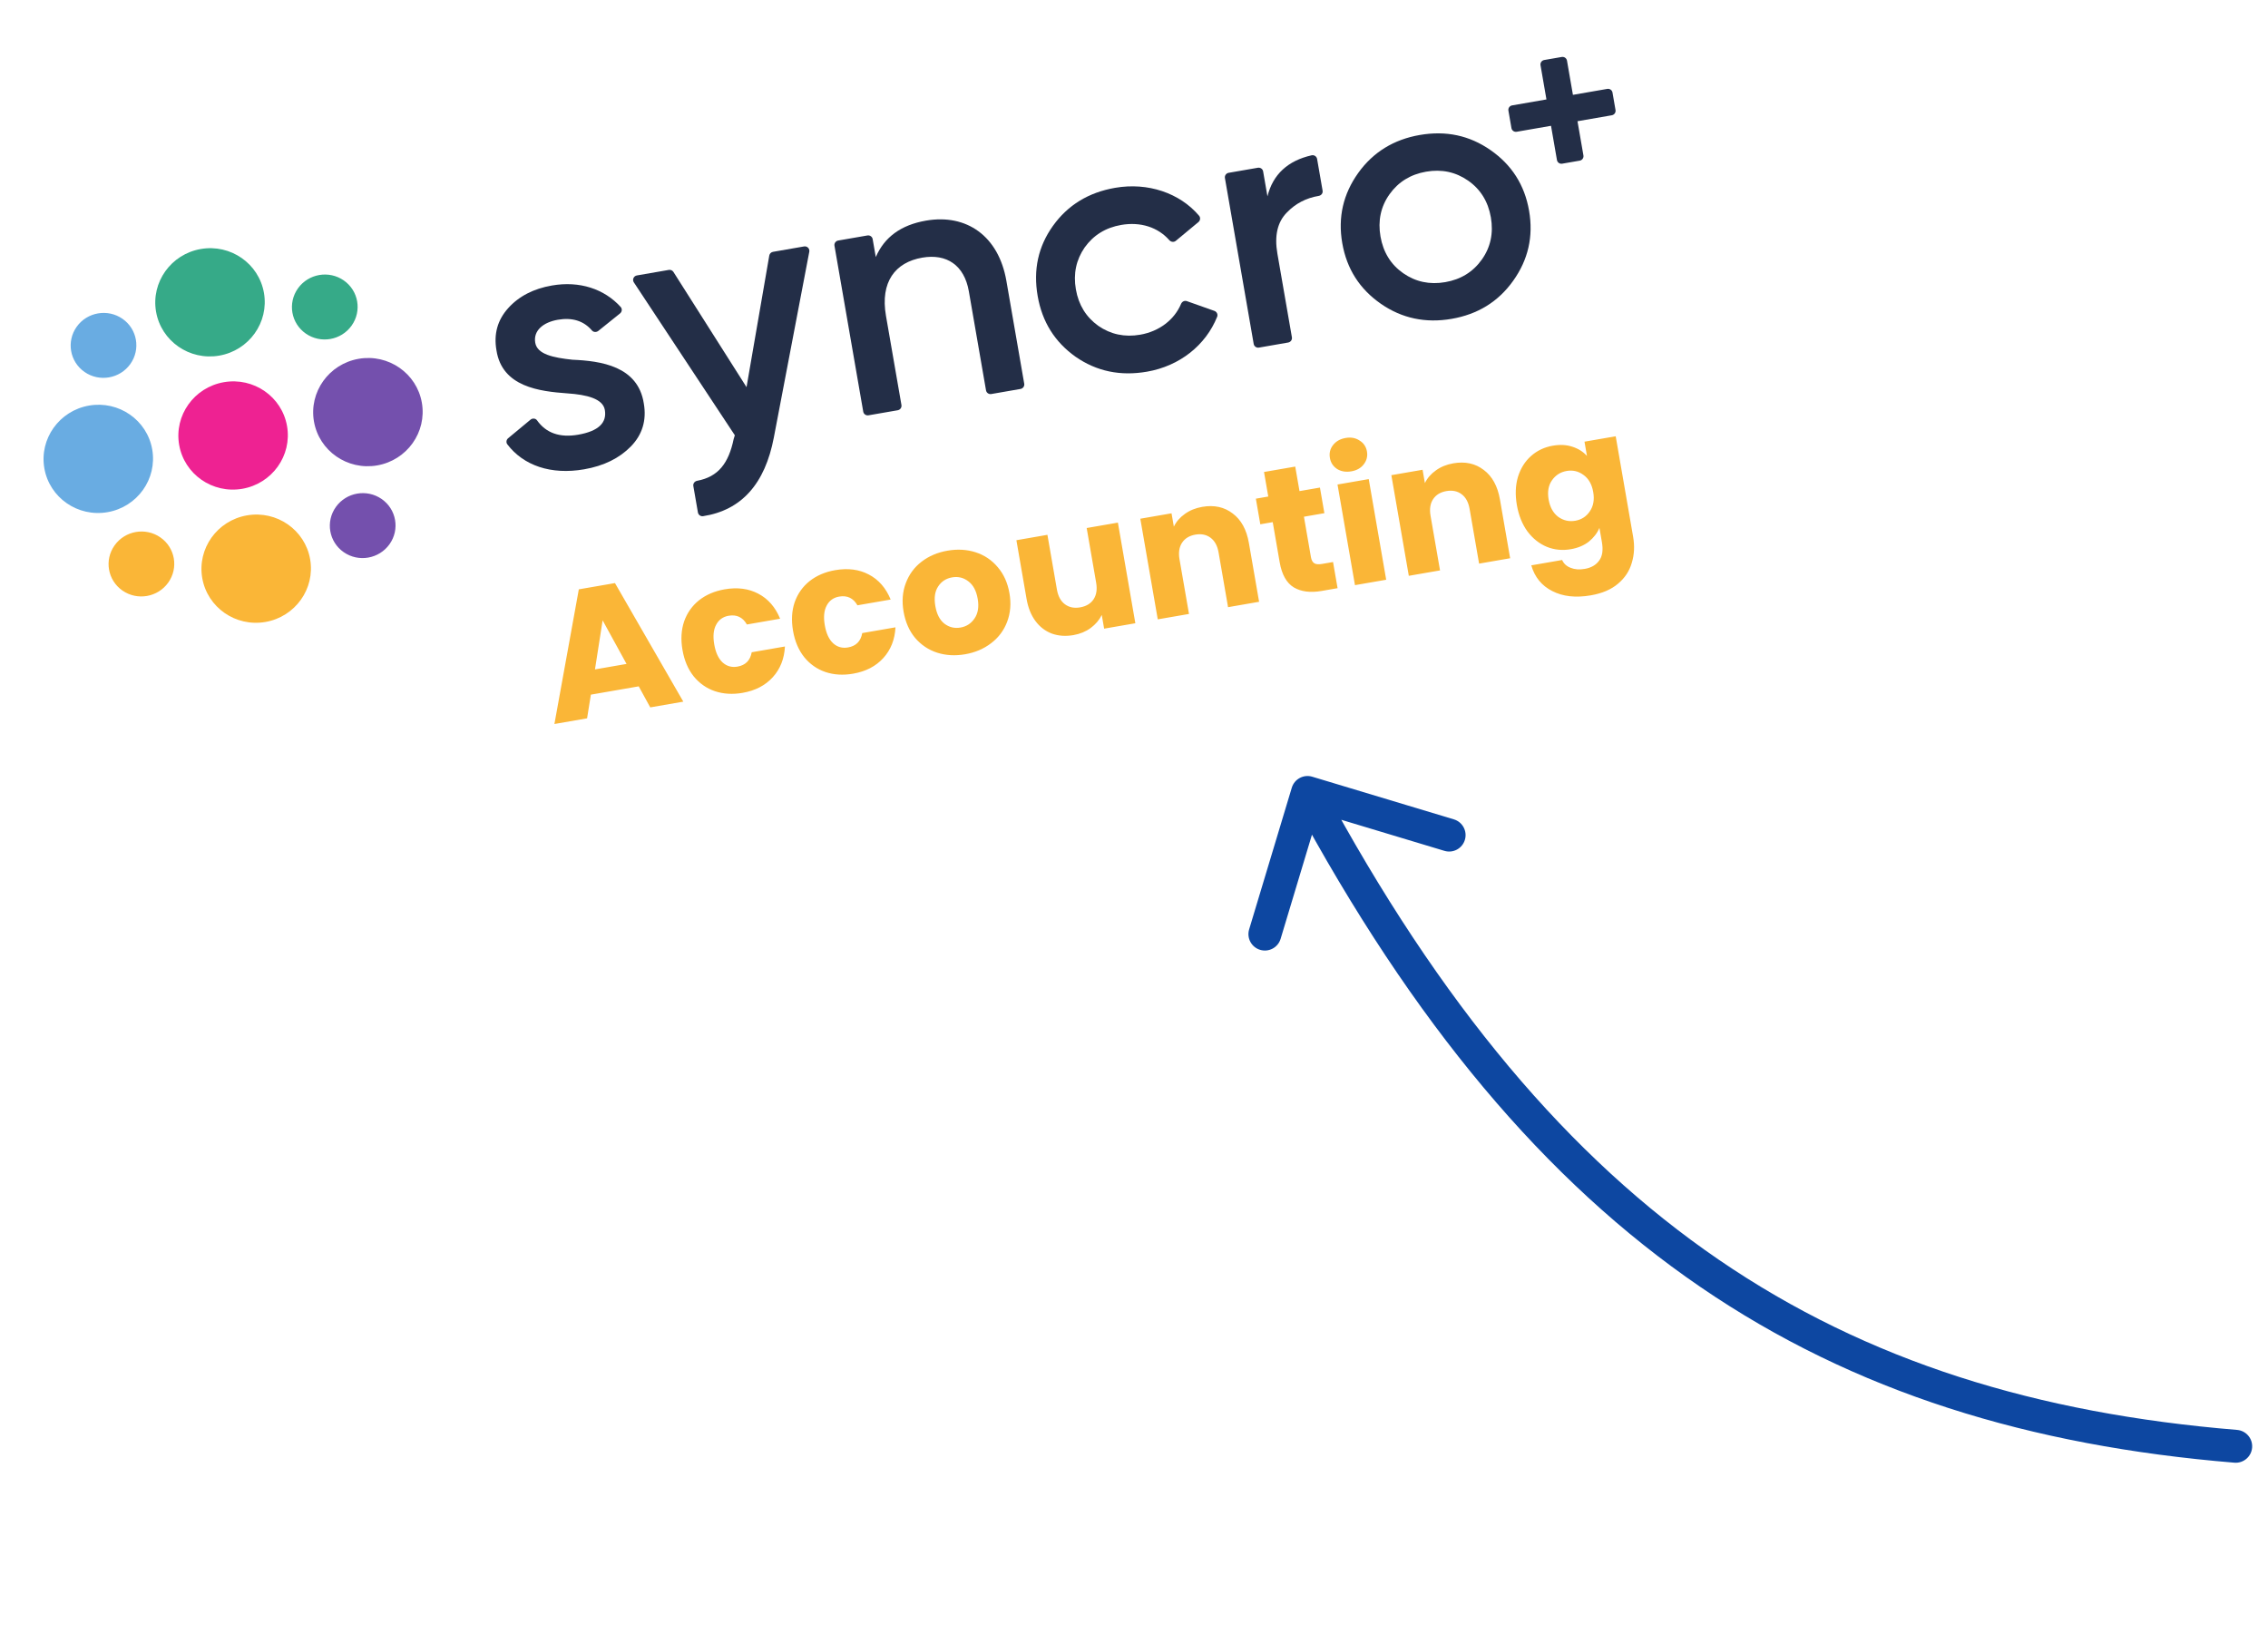
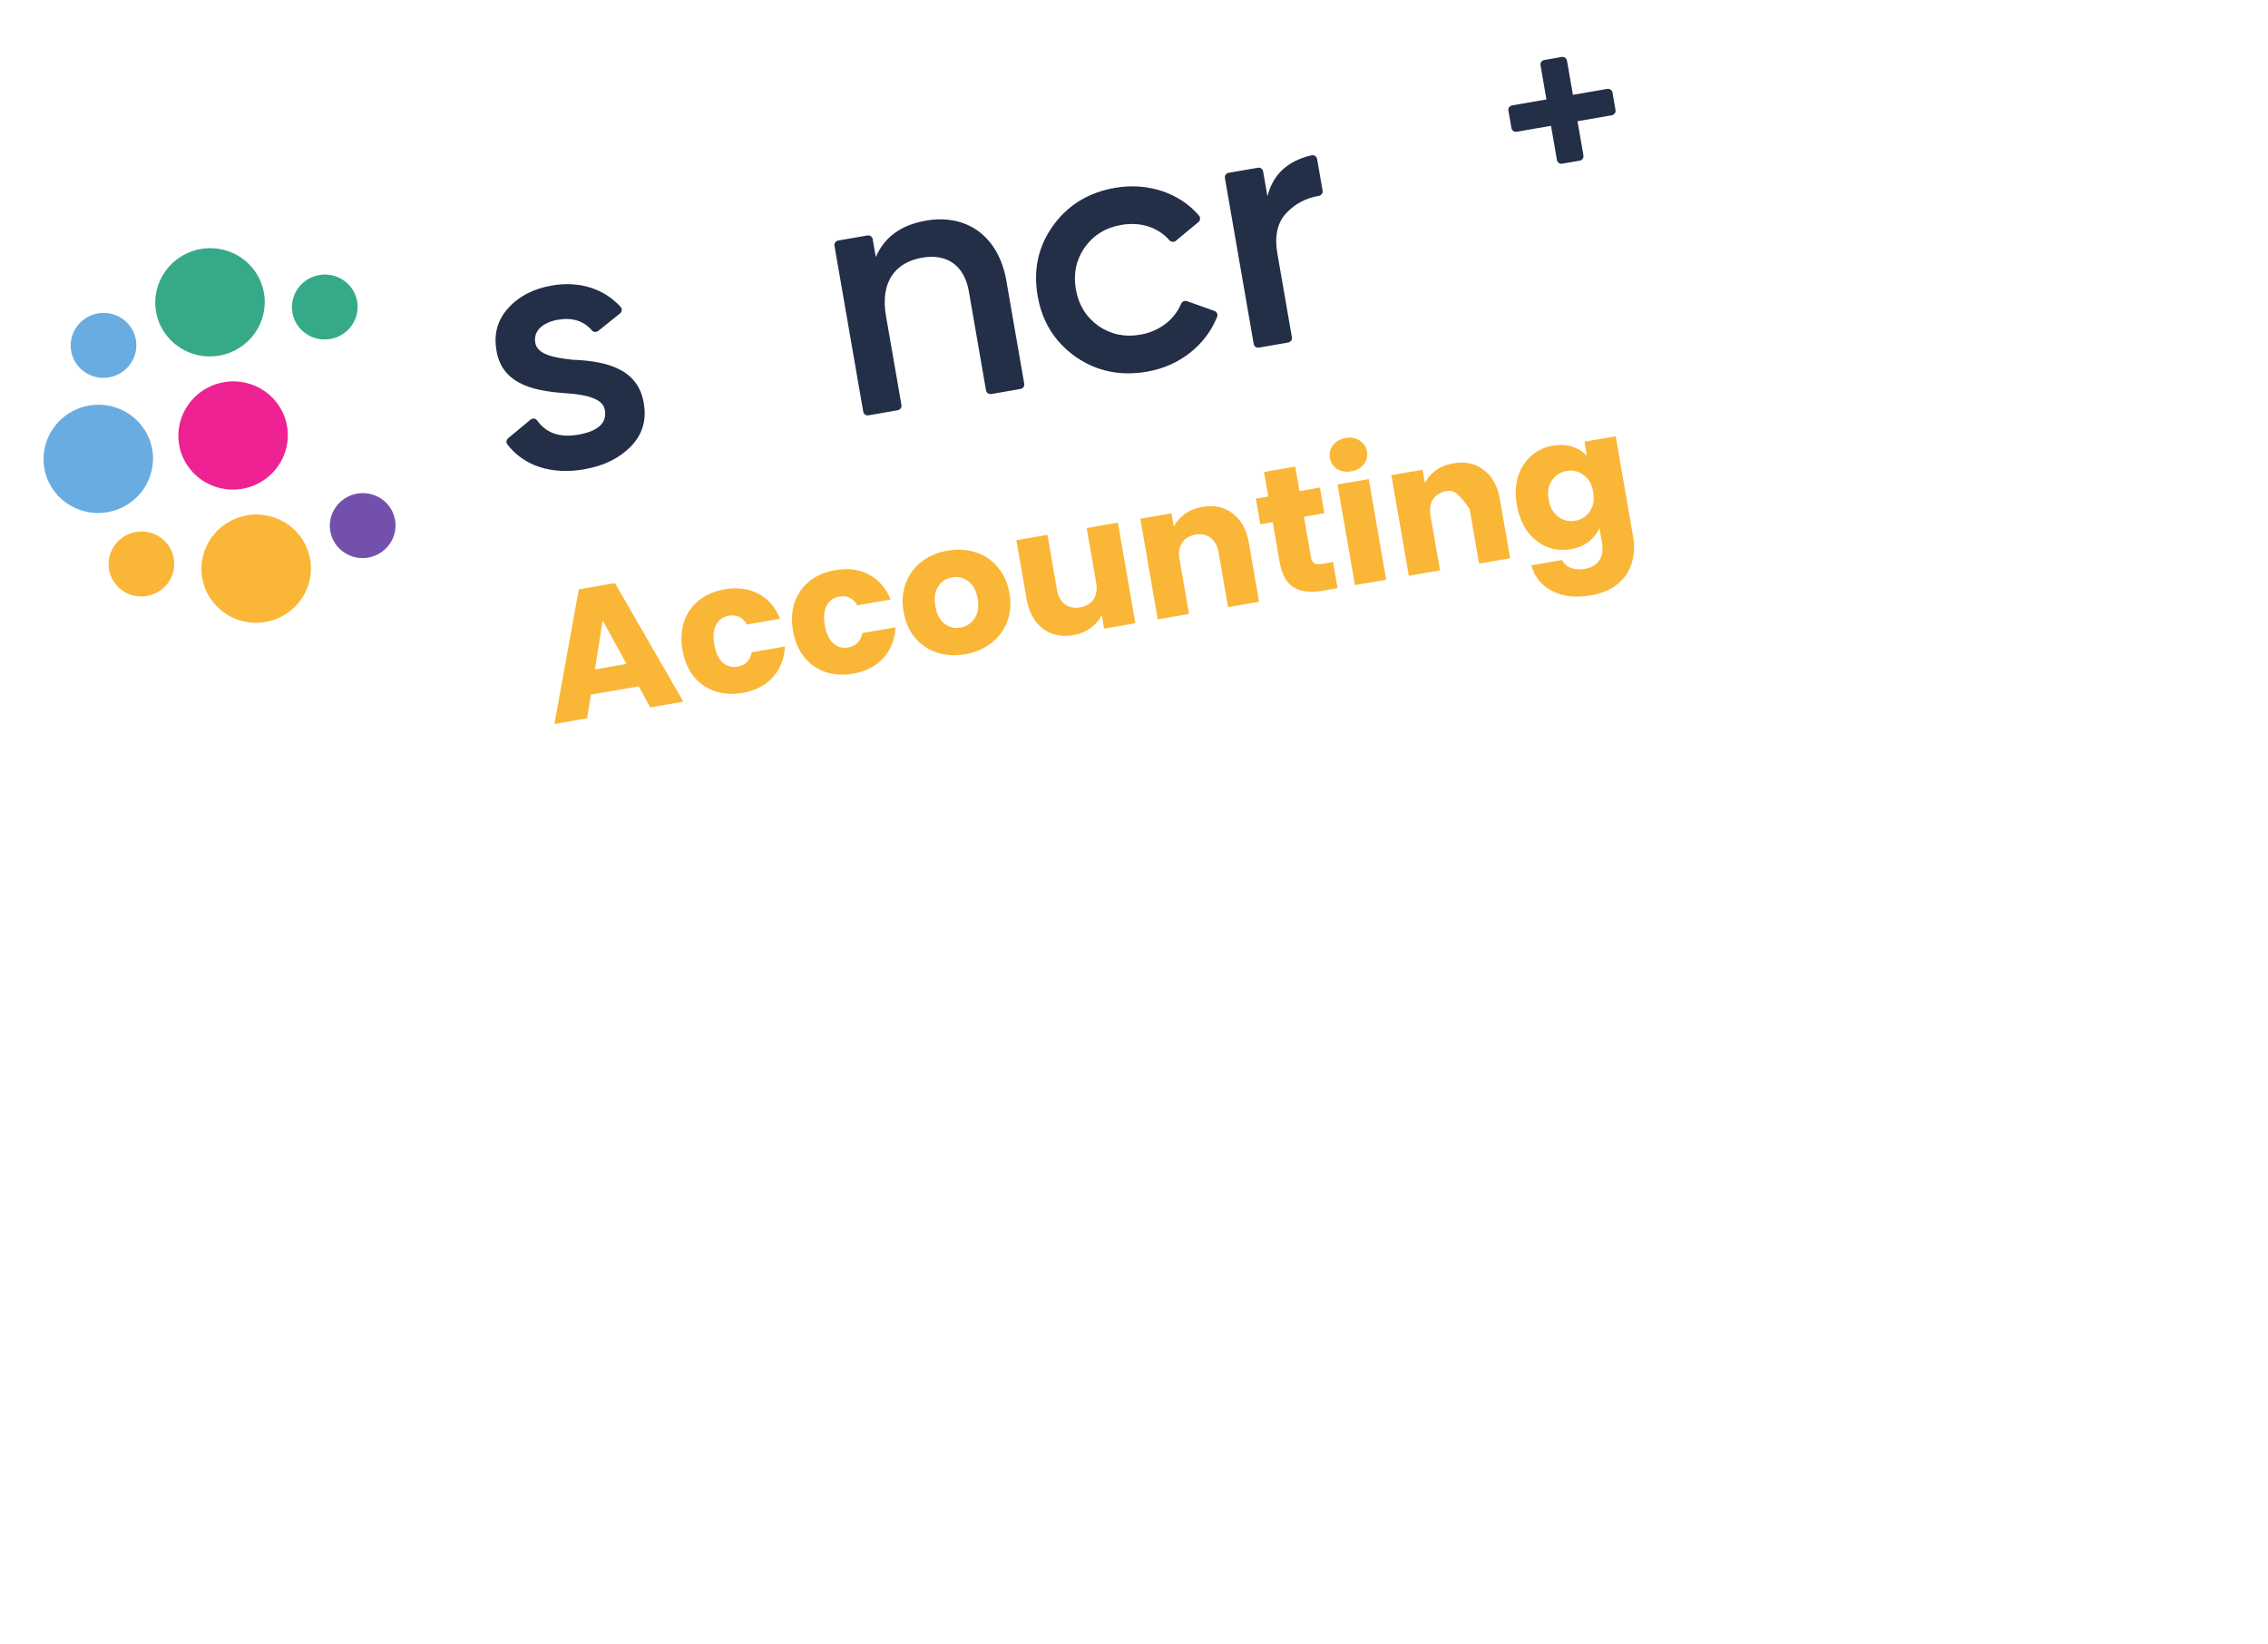
<svg xmlns="http://www.w3.org/2000/svg" width="138" height="100" viewBox="0 0 138 100" fill="none">
-   <path d="M135.954 88.991C136.505 89.036 136.988 88.627 137.033 88.076C137.079 87.526 136.669 87.043 136.119 86.997L135.954 88.991ZM79.846 47.256C79.318 47.097 78.76 47.397 78.601 47.925L76.006 56.543C75.846 57.072 76.146 57.63 76.675 57.789C77.204 57.948 77.761 57.649 77.921 57.12L80.227 49.459L87.888 51.766C88.416 51.925 88.974 51.626 89.133 51.097C89.293 50.568 88.993 50.01 88.464 49.851L79.846 47.256ZM136.119 86.997C123.96 85.996 113.642 82.84 104.582 76.642C95.515 70.439 87.637 61.141 80.439 47.74L78.677 48.687C85.979 62.281 94.05 71.86 103.453 78.293C112.861 84.729 123.533 87.967 135.954 88.991L136.119 86.997Z" fill="#0D47A1" />
  <g clip-path="url(#clip0_14433_6451)">
    <path d="M16.061 17.823C16.372 19.614 15.154 21.321 13.341 21.636C11.528 21.95 9.806 20.753 9.495 18.962C9.185 17.171 10.403 15.464 12.216 15.15C14.029 14.835 15.751 16.032 16.061 17.823Z" fill="#36AA88" />
    <path d="M17.466 25.926C17.777 27.717 16.559 29.424 14.746 29.738C12.933 30.053 11.211 28.856 10.901 27.065C10.59 25.274 11.808 23.567 13.621 23.253C15.434 22.938 17.156 24.135 17.466 25.926Z" fill="#EE2292" />
    <path d="M18.872 34.029C19.182 35.82 17.964 37.527 16.151 37.841C14.338 38.156 12.617 36.959 12.306 35.168C11.995 33.377 13.213 31.67 15.026 31.356C16.839 31.041 18.561 32.238 18.872 34.029Z" fill="#FAB637" />
    <path d="M5.418 24.675C7.231 24.361 8.953 25.558 9.263 27.349C9.574 29.14 8.356 30.847 6.543 31.161C4.73 31.476 3.008 30.279 2.698 28.488C2.387 26.697 3.605 24.99 5.418 24.675Z" fill="#69ACE2" />
-     <path d="M21.824 21.83C23.637 21.516 25.358 22.713 25.669 24.504C25.98 26.295 24.762 28.002 22.949 28.316C21.136 28.63 19.414 27.433 19.103 25.642C18.793 23.851 20.011 22.145 21.824 21.83Z" fill="#7450AD" />
    <path d="M7.453 19.396C8.354 20.022 8.567 21.254 7.93 22.148C7.292 23.041 6.045 23.257 5.144 22.631C4.243 22.004 4.03 20.772 4.667 19.879C5.304 18.986 6.552 18.77 7.453 19.396Z" fill="#69ACE2" />
    <path d="M23.223 30.361C24.124 30.987 24.337 32.219 23.7 33.112C23.062 34.005 21.815 34.222 20.914 33.595C20.013 32.969 19.799 31.737 20.437 30.844C21.075 29.95 22.322 29.734 23.223 30.361Z" fill="#7450AD" />
    <path d="M6.973 33.179C7.611 32.285 8.858 32.069 9.759 32.696C10.66 33.322 10.874 34.554 10.236 35.447C9.599 36.34 8.352 36.557 7.451 35.93C6.55 35.304 6.336 34.072 6.973 33.179Z" fill="#FAB637" />
    <path d="M18.13 17.544C18.768 16.651 20.015 16.435 20.916 17.061C21.817 17.687 22.031 18.919 21.393 19.813C20.756 20.706 19.509 20.922 18.608 20.296C17.706 19.669 17.493 18.437 18.13 17.544Z" fill="#36AA88" />
    <path d="M34.831 21.886C33.656 21.761 32.689 21.556 32.568 20.854C32.438 20.11 33.061 19.607 33.944 19.454C34.816 19.303 35.518 19.519 36.018 20.106C36.115 20.22 36.291 20.224 36.408 20.13L37.728 19.069C37.849 18.972 37.87 18.791 37.767 18.677C36.767 17.575 35.264 17.079 33.583 17.37C32.463 17.564 31.567 18.026 30.917 18.753C30.266 19.479 30.037 20.329 30.207 21.308C30.551 23.548 32.837 23.809 34.521 23.933C35.71 24.012 36.684 24.259 36.802 24.939C36.939 25.726 36.406 26.235 35.179 26.448C34.062 26.641 33.229 26.351 32.678 25.575C32.588 25.448 32.402 25.431 32.281 25.532L30.919 26.662C30.807 26.754 30.782 26.921 30.87 27.035C31.853 28.323 33.519 28.904 35.544 28.553C36.749 28.344 37.688 27.875 38.385 27.163C39.082 26.45 39.351 25.571 39.174 24.55C38.822 22.267 36.552 21.96 34.831 21.886Z" fill="#232E47" />
-     <path d="M48.923 14.994L47.035 15.322C46.919 15.342 46.828 15.432 46.808 15.547L45.424 23.554L40.976 16.545C40.916 16.451 40.805 16.402 40.694 16.422L38.753 16.758C38.556 16.792 38.458 17.014 38.567 17.179L44.712 26.482L44.641 26.712C44.336 28.178 43.708 29.011 42.42 29.251C42.267 29.28 42.16 29.418 42.187 29.569L42.466 31.179C42.491 31.325 42.632 31.428 42.78 31.405C45.123 31.041 46.549 29.434 47.086 26.617L49.243 15.314C49.279 15.126 49.114 14.961 48.923 14.994Z" fill="#232E47" />
    <path d="M56.343 13.423C54.813 13.688 53.811 14.432 53.289 15.64L53.099 14.549C53.074 14.4 52.931 14.3 52.779 14.326L51.001 14.634C50.85 14.661 50.749 14.803 50.775 14.952L52.525 25.045C52.551 25.195 52.694 25.294 52.845 25.268L54.623 24.96C54.775 24.933 54.876 24.791 54.85 24.642L53.908 19.213C53.551 17.15 54.475 15.959 56.112 15.676C57.597 15.418 58.674 16.13 58.951 17.724L59.996 23.75C60.022 23.899 60.165 23.999 60.316 23.973L62.094 23.664C62.245 23.638 62.346 23.496 62.321 23.347L61.235 17.087C60.763 14.365 58.818 12.994 56.343 13.423Z" fill="#232E47" />
    <path d="M73.892 18.915L72.219 18.322C72.075 18.27 71.924 18.347 71.864 18.487C71.459 19.447 70.548 20.16 69.379 20.363C68.433 20.527 67.58 20.346 66.823 19.821C66.088 19.291 65.629 18.56 65.463 17.603C65.297 16.646 65.484 15.803 65.997 15.057C66.533 14.307 67.274 13.849 68.221 13.685C69.406 13.48 70.463 13.831 71.149 14.612C71.252 14.728 71.425 14.751 71.545 14.652L72.92 13.511C73.036 13.415 73.057 13.242 72.961 13.127C71.785 11.74 69.842 11.082 67.852 11.427C66.237 11.707 64.973 12.474 64.063 13.749C63.172 14.999 62.861 16.411 63.138 18.006C63.41 19.58 64.179 20.805 65.442 21.703C66.728 22.597 68.177 22.894 69.792 22.613C71.781 22.269 73.369 21 74.06 19.271C74.117 19.129 74.037 18.967 73.892 18.915Z" fill="#232E47" />
    <path d="M79.809 9.448C78.361 9.776 77.452 10.61 77.12 11.945L76.857 10.428C76.832 10.279 76.688 10.18 76.537 10.206L74.759 10.514C74.608 10.54 74.507 10.682 74.532 10.832L76.283 20.925C76.309 21.074 76.452 21.174 76.603 21.148L78.381 20.839C78.532 20.813 78.634 20.671 78.608 20.522L77.725 15.432C77.537 14.348 77.724 13.505 78.31 12.921C78.83 12.382 79.473 12.047 80.24 11.918C80.394 11.892 80.503 11.755 80.476 11.602L80.141 9.671C80.115 9.519 79.963 9.414 79.809 9.448Z" fill="#232E47" />
-     <path d="M86.386 8.213C84.814 8.485 83.55 9.252 82.64 10.527C81.73 11.802 81.399 13.218 81.672 14.792C81.945 16.365 82.733 17.587 84.019 18.481C85.305 19.375 86.754 19.672 88.326 19.399C89.918 19.123 91.162 18.359 92.071 17.084C92.981 15.81 93.312 14.394 93.039 12.82C92.766 11.246 91.978 10.025 90.692 9.131C89.406 8.236 87.978 7.937 86.386 8.213ZM90.162 15.795C89.627 16.545 88.886 17.002 87.939 17.166C86.991 17.33 86.138 17.15 85.383 16.624C84.626 16.097 84.164 15.345 83.998 14.388C83.832 13.431 84.014 12.567 84.549 11.817C85.084 11.067 85.826 10.61 86.773 10.445C87.72 10.281 88.572 10.462 89.328 10.988C90.085 11.514 90.548 12.266 90.714 13.224C90.88 14.181 90.698 15.044 90.162 15.795Z" fill="#232E47" />
    <path d="M97.795 5.409L95.707 5.771L95.346 3.689C95.32 3.54 95.177 3.44 95.026 3.466L93.961 3.651C93.81 3.677 93.709 3.819 93.735 3.968L94.096 6.05L92.008 6.412C91.857 6.438 91.756 6.58 91.782 6.73L91.966 7.793C91.992 7.943 92.135 8.042 92.287 8.016L94.374 7.654L94.735 9.736C94.761 9.885 94.904 9.985 95.055 9.958L96.12 9.774C96.271 9.748 96.372 9.605 96.346 9.456L95.985 7.375L98.073 7.013C98.224 6.986 98.325 6.844 98.299 6.695L98.115 5.631C98.089 5.482 97.946 5.382 97.795 5.409Z" fill="#232E47" />
-     <path d="M38.864 41.758L35.953 42.263L35.722 43.704L33.734 44.049L35.219 35.856L37.419 35.475L41.577 42.689L39.566 43.038L38.864 41.758ZM38.123 40.394L36.668 37.742L36.202 40.727L38.123 40.394ZM41.527 39.544C41.416 38.907 41.45 38.329 41.626 37.809C41.81 37.287 42.114 36.857 42.536 36.52C42.965 36.182 43.484 35.961 44.091 35.855C44.869 35.72 45.552 35.809 46.14 36.121C46.736 36.433 47.178 36.94 47.468 37.643L45.446 37.994C45.195 37.555 44.825 37.378 44.336 37.463C43.988 37.523 43.733 37.707 43.573 38.014C43.411 38.313 43.373 38.711 43.46 39.209C43.546 39.706 43.716 40.072 43.971 40.307C44.224 40.534 44.524 40.618 44.872 40.558C45.361 40.473 45.65 40.181 45.739 39.684L47.761 39.333C47.722 40.078 47.476 40.701 47.021 41.202C46.566 41.703 45.954 42.02 45.184 42.154C44.576 42.259 44.013 42.225 43.495 42.051C42.984 41.876 42.554 41.574 42.205 41.145C41.863 40.714 41.637 40.18 41.527 39.544ZM48.253 38.377C48.143 37.741 48.176 37.163 48.352 36.642C48.537 36.12 48.84 35.691 49.262 35.354C49.691 35.016 50.21 34.794 50.817 34.689C51.595 34.554 52.278 34.643 52.866 34.955C53.462 35.266 53.904 35.773 54.194 36.477L52.172 36.827C51.921 36.389 51.551 36.212 51.062 36.297C50.714 36.357 50.459 36.54 50.299 36.847C50.137 37.146 50.1 37.545 50.186 38.042C50.272 38.54 50.443 38.906 50.697 39.141C50.95 39.368 51.25 39.451 51.599 39.391C52.087 39.306 52.376 39.015 52.465 38.517L54.487 38.167C54.449 38.912 54.202 39.535 53.747 40.036C53.292 40.537 52.68 40.854 51.91 40.987C51.302 41.093 50.739 41.059 50.221 40.885C49.71 40.709 49.28 40.407 48.931 39.978C48.589 39.547 48.363 39.014 48.253 38.377ZM58.725 39.806C58.117 39.911 57.547 39.878 57.014 39.707C56.488 39.534 56.043 39.234 55.679 38.808C55.323 38.38 55.09 37.847 54.979 37.211C54.87 36.582 54.915 36.005 55.114 35.481C55.312 34.949 55.633 34.513 56.077 34.172C56.521 33.831 57.047 33.608 57.654 33.503C58.262 33.398 58.832 33.431 59.365 33.602C59.898 33.773 60.347 34.076 60.712 34.51C61.077 34.937 61.313 35.464 61.422 36.093C61.532 36.723 61.483 37.304 61.279 37.837C61.08 38.361 60.754 38.794 60.302 39.136C59.858 39.477 59.332 39.7 58.725 39.806ZM58.443 38.181C58.806 38.118 59.09 37.934 59.297 37.627C59.51 37.318 59.575 36.919 59.489 36.429C59.404 35.939 59.213 35.584 58.915 35.364C58.626 35.143 58.299 35.064 57.936 35.127C57.566 35.191 57.281 35.376 57.083 35.682C56.883 35.98 56.826 36.378 56.912 36.876C56.997 37.366 57.181 37.722 57.464 37.944C57.754 38.165 58.08 38.244 58.443 38.181ZM68.02 31.796L69.082 37.919L67.183 38.248L67.038 37.414C66.892 37.718 66.667 37.983 66.363 38.209C66.065 38.427 65.716 38.57 65.317 38.64C64.842 38.722 64.406 38.692 64.008 38.55C63.608 38.401 63.274 38.146 63.005 37.786C62.737 37.425 62.557 36.978 62.464 36.444L61.844 32.867L63.732 32.539L64.309 35.864C64.38 36.274 64.542 36.574 64.796 36.763C65.05 36.953 65.359 37.016 65.722 36.953C66.092 36.889 66.365 36.725 66.541 36.461C66.716 36.197 66.768 35.86 66.697 35.45L66.121 32.125L68.02 31.796ZM73.15 30.838C73.876 30.712 74.494 30.846 75.005 31.24C75.522 31.625 75.851 32.224 75.991 33.036L76.612 36.613L74.723 36.941L74.147 33.615C74.076 33.206 73.913 32.906 73.659 32.717C73.405 32.527 73.096 32.464 72.734 32.527C72.371 32.59 72.102 32.753 71.926 33.017C71.751 33.281 71.698 33.618 71.769 34.028L72.346 37.353L70.446 37.682L69.384 31.559L71.284 31.23L71.425 32.042C71.571 31.738 71.793 31.48 72.092 31.27C72.39 31.053 72.743 30.909 73.15 30.838ZM81.111 34.194L81.387 35.785L80.42 35.953C79.732 36.072 79.166 36 78.724 35.738C78.281 35.468 77.994 34.957 77.863 34.203L77.441 31.767L76.685 31.898L76.415 30.34L77.17 30.209L76.911 28.716L78.811 28.387L79.07 29.879L80.314 29.664L80.584 31.222L79.34 31.438L79.766 33.896C79.798 34.078 79.865 34.202 79.968 34.268C80.071 34.333 80.226 34.347 80.433 34.311L81.111 34.194ZM82.228 28.676C81.895 28.734 81.605 28.686 81.357 28.533C81.115 28.372 80.969 28.148 80.92 27.863C80.869 27.57 80.931 27.311 81.106 27.085C81.286 26.85 81.543 26.704 81.876 26.646C82.202 26.589 82.486 26.642 82.727 26.803C82.975 26.956 83.124 27.179 83.175 27.472C83.225 27.757 83.159 28.017 82.978 28.252C82.804 28.478 82.554 28.619 82.228 28.676ZM83.283 29.149L84.345 35.272L82.445 35.601L81.383 29.478L83.283 29.149ZM88.425 28.189C89.151 28.063 89.769 28.197 90.28 28.591C90.796 28.976 91.125 29.575 91.266 30.387L91.887 33.964L89.998 34.291L89.421 30.966C89.35 30.557 89.188 30.257 88.934 30.068C88.68 29.878 88.371 29.815 88.008 29.878C87.645 29.941 87.377 30.104 87.201 30.368C87.025 30.632 86.973 30.969 87.044 31.379L87.621 34.704L85.721 35.033L84.659 28.91L86.559 28.581L86.7 29.392C86.846 29.088 87.068 28.831 87.367 28.621C87.665 28.404 88.018 28.26 88.425 28.189ZM94.485 27.116C94.922 27.04 95.318 27.061 95.675 27.18C96.038 27.298 96.334 27.484 96.561 27.739L96.411 26.872L98.31 26.543L99.37 32.655C99.468 33.218 99.441 33.746 99.29 34.24C99.148 34.739 98.867 35.165 98.448 35.516C98.035 35.867 97.485 36.102 96.796 36.221C95.878 36.38 95.096 36.293 94.451 35.961C93.807 35.635 93.381 35.114 93.173 34.396L95.05 34.071C95.15 34.295 95.322 34.453 95.567 34.546C95.814 34.647 96.1 34.669 96.425 34.612C96.818 34.544 97.11 34.377 97.3 34.11C97.499 33.85 97.556 33.474 97.471 32.984L97.32 32.117C97.185 32.435 96.97 32.713 96.676 32.953C96.38 33.185 96.014 33.339 95.577 33.414C95.066 33.503 94.581 33.455 94.122 33.271C93.662 33.08 93.268 32.767 92.941 32.334C92.621 31.892 92.406 31.357 92.296 30.728C92.187 30.099 92.21 29.526 92.364 29.009C92.526 28.491 92.792 28.068 93.163 27.74C93.533 27.412 93.974 27.204 94.485 27.116ZM96.942 29.934C96.86 29.465 96.663 29.119 96.349 28.895C96.043 28.669 95.702 28.589 95.324 28.654C94.946 28.72 94.647 28.911 94.428 29.228C94.214 29.536 94.148 29.924 94.229 30.393C94.31 30.861 94.505 31.211 94.812 31.445C95.126 31.669 95.471 31.748 95.849 31.683C96.227 31.617 96.522 31.427 96.734 31.111C96.954 30.794 97.023 30.402 96.942 29.934Z" fill="#FAB637" />
+     <path d="M38.864 41.758L35.953 42.263L35.722 43.704L33.734 44.049L35.219 35.856L37.419 35.475L41.577 42.689L39.566 43.038L38.864 41.758ZM38.123 40.394L36.668 37.742L36.202 40.727L38.123 40.394ZM41.527 39.544C41.416 38.907 41.45 38.329 41.626 37.809C41.81 37.287 42.114 36.857 42.536 36.52C42.965 36.182 43.484 35.961 44.091 35.855C44.869 35.72 45.552 35.809 46.14 36.121C46.736 36.433 47.178 36.94 47.468 37.643L45.446 37.994C45.195 37.555 44.825 37.378 44.336 37.463C43.988 37.523 43.733 37.707 43.573 38.014C43.411 38.313 43.373 38.711 43.46 39.209C43.546 39.706 43.716 40.072 43.971 40.307C44.224 40.534 44.524 40.618 44.872 40.558C45.361 40.473 45.65 40.181 45.739 39.684L47.761 39.333C47.722 40.078 47.476 40.701 47.021 41.202C46.566 41.703 45.954 42.02 45.184 42.154C44.576 42.259 44.013 42.225 43.495 42.051C42.984 41.876 42.554 41.574 42.205 41.145C41.863 40.714 41.637 40.18 41.527 39.544ZM48.253 38.377C48.143 37.741 48.176 37.163 48.352 36.642C48.537 36.12 48.84 35.691 49.262 35.354C49.691 35.016 50.21 34.794 50.817 34.689C51.595 34.554 52.278 34.643 52.866 34.955C53.462 35.266 53.904 35.773 54.194 36.477L52.172 36.827C51.921 36.389 51.551 36.212 51.062 36.297C50.714 36.357 50.459 36.54 50.299 36.847C50.137 37.146 50.1 37.545 50.186 38.042C50.272 38.54 50.443 38.906 50.697 39.141C50.95 39.368 51.25 39.451 51.599 39.391C52.087 39.306 52.376 39.015 52.465 38.517L54.487 38.167C54.449 38.912 54.202 39.535 53.747 40.036C53.292 40.537 52.68 40.854 51.91 40.987C51.302 41.093 50.739 41.059 50.221 40.885C49.71 40.709 49.28 40.407 48.931 39.978C48.589 39.547 48.363 39.014 48.253 38.377ZM58.725 39.806C58.117 39.911 57.547 39.878 57.014 39.707C56.488 39.534 56.043 39.234 55.679 38.808C55.323 38.38 55.09 37.847 54.979 37.211C54.87 36.582 54.915 36.005 55.114 35.481C55.312 34.949 55.633 34.513 56.077 34.172C56.521 33.831 57.047 33.608 57.654 33.503C58.262 33.398 58.832 33.431 59.365 33.602C59.898 33.773 60.347 34.076 60.712 34.51C61.077 34.937 61.313 35.464 61.422 36.093C61.532 36.723 61.483 37.304 61.279 37.837C61.08 38.361 60.754 38.794 60.302 39.136C59.858 39.477 59.332 39.7 58.725 39.806ZM58.443 38.181C58.806 38.118 59.09 37.934 59.297 37.627C59.51 37.318 59.575 36.919 59.489 36.429C59.404 35.939 59.213 35.584 58.915 35.364C58.626 35.143 58.299 35.064 57.936 35.127C57.566 35.191 57.281 35.376 57.083 35.682C56.883 35.98 56.826 36.378 56.912 36.876C56.997 37.366 57.181 37.722 57.464 37.944C57.754 38.165 58.08 38.244 58.443 38.181ZM68.02 31.796L69.082 37.919L67.183 38.248L67.038 37.414C66.892 37.718 66.667 37.983 66.363 38.209C66.065 38.427 65.716 38.57 65.317 38.64C64.842 38.722 64.406 38.692 64.008 38.55C63.608 38.401 63.274 38.146 63.005 37.786C62.737 37.425 62.557 36.978 62.464 36.444L61.844 32.867L63.732 32.539L64.309 35.864C64.38 36.274 64.542 36.574 64.796 36.763C65.05 36.953 65.359 37.016 65.722 36.953C66.092 36.889 66.365 36.725 66.541 36.461C66.716 36.197 66.768 35.86 66.697 35.45L66.121 32.125L68.02 31.796ZM73.15 30.838C73.876 30.712 74.494 30.846 75.005 31.24C75.522 31.625 75.851 32.224 75.991 33.036L76.612 36.613L74.723 36.941L74.147 33.615C74.076 33.206 73.913 32.906 73.659 32.717C73.405 32.527 73.096 32.464 72.734 32.527C72.371 32.59 72.102 32.753 71.926 33.017C71.751 33.281 71.698 33.618 71.769 34.028L72.346 37.353L70.446 37.682L69.384 31.559L71.284 31.23L71.425 32.042C71.571 31.738 71.793 31.48 72.092 31.27C72.39 31.053 72.743 30.909 73.15 30.838ZM81.111 34.194L81.387 35.785L80.42 35.953C79.732 36.072 79.166 36 78.724 35.738C78.281 35.468 77.994 34.957 77.863 34.203L77.441 31.767L76.685 31.898L76.415 30.34L77.17 30.209L76.911 28.716L78.811 28.387L79.07 29.879L80.314 29.664L80.584 31.222L79.34 31.438L79.766 33.896C79.798 34.078 79.865 34.202 79.968 34.268C80.071 34.333 80.226 34.347 80.433 34.311L81.111 34.194ZM82.228 28.676C81.895 28.734 81.605 28.686 81.357 28.533C81.115 28.372 80.969 28.148 80.92 27.863C80.869 27.57 80.931 27.311 81.106 27.085C81.286 26.85 81.543 26.704 81.876 26.646C82.202 26.589 82.486 26.642 82.727 26.803C82.975 26.956 83.124 27.179 83.175 27.472C83.225 27.757 83.159 28.017 82.978 28.252C82.804 28.478 82.554 28.619 82.228 28.676ZM83.283 29.149L84.345 35.272L82.445 35.601L81.383 29.478L83.283 29.149ZM88.425 28.189C89.151 28.063 89.769 28.197 90.28 28.591C90.796 28.976 91.125 29.575 91.266 30.387L91.887 33.964L89.998 34.291L89.421 30.966C88.68 29.878 88.371 29.815 88.008 29.878C87.645 29.941 87.377 30.104 87.201 30.368C87.025 30.632 86.973 30.969 87.044 31.379L87.621 34.704L85.721 35.033L84.659 28.91L86.559 28.581L86.7 29.392C86.846 29.088 87.068 28.831 87.367 28.621C87.665 28.404 88.018 28.26 88.425 28.189ZM94.485 27.116C94.922 27.04 95.318 27.061 95.675 27.18C96.038 27.298 96.334 27.484 96.561 27.739L96.411 26.872L98.31 26.543L99.37 32.655C99.468 33.218 99.441 33.746 99.29 34.24C99.148 34.739 98.867 35.165 98.448 35.516C98.035 35.867 97.485 36.102 96.796 36.221C95.878 36.38 95.096 36.293 94.451 35.961C93.807 35.635 93.381 35.114 93.173 34.396L95.05 34.071C95.15 34.295 95.322 34.453 95.567 34.546C95.814 34.647 96.1 34.669 96.425 34.612C96.818 34.544 97.11 34.377 97.3 34.11C97.499 33.85 97.556 33.474 97.471 32.984L97.32 32.117C97.185 32.435 96.97 32.713 96.676 32.953C96.38 33.185 96.014 33.339 95.577 33.414C95.066 33.503 94.581 33.455 94.122 33.271C93.662 33.08 93.268 32.767 92.941 32.334C92.621 31.892 92.406 31.357 92.296 30.728C92.187 30.099 92.21 29.526 92.364 29.009C92.526 28.491 92.792 28.068 93.163 27.74C93.533 27.412 93.974 27.204 94.485 27.116ZM96.942 29.934C96.86 29.465 96.663 29.119 96.349 28.895C96.043 28.669 95.702 28.589 95.324 28.654C94.946 28.72 94.647 28.911 94.428 29.228C94.214 29.536 94.148 29.924 94.229 30.393C94.31 30.861 94.505 31.211 94.812 31.445C95.126 31.669 95.471 31.748 95.849 31.683C96.227 31.617 96.522 31.427 96.734 31.111C96.954 30.794 97.023 30.402 96.942 29.934Z" fill="#FAB637" />
  </g>
  <defs>
    <clipPath id="clip0_14433_6451">
      <rect width="97.95" height="36.625" fill="white" transform="translate(0.73 17.142) rotate(-9.839)" />
    </clipPath>
  </defs>
</svg>